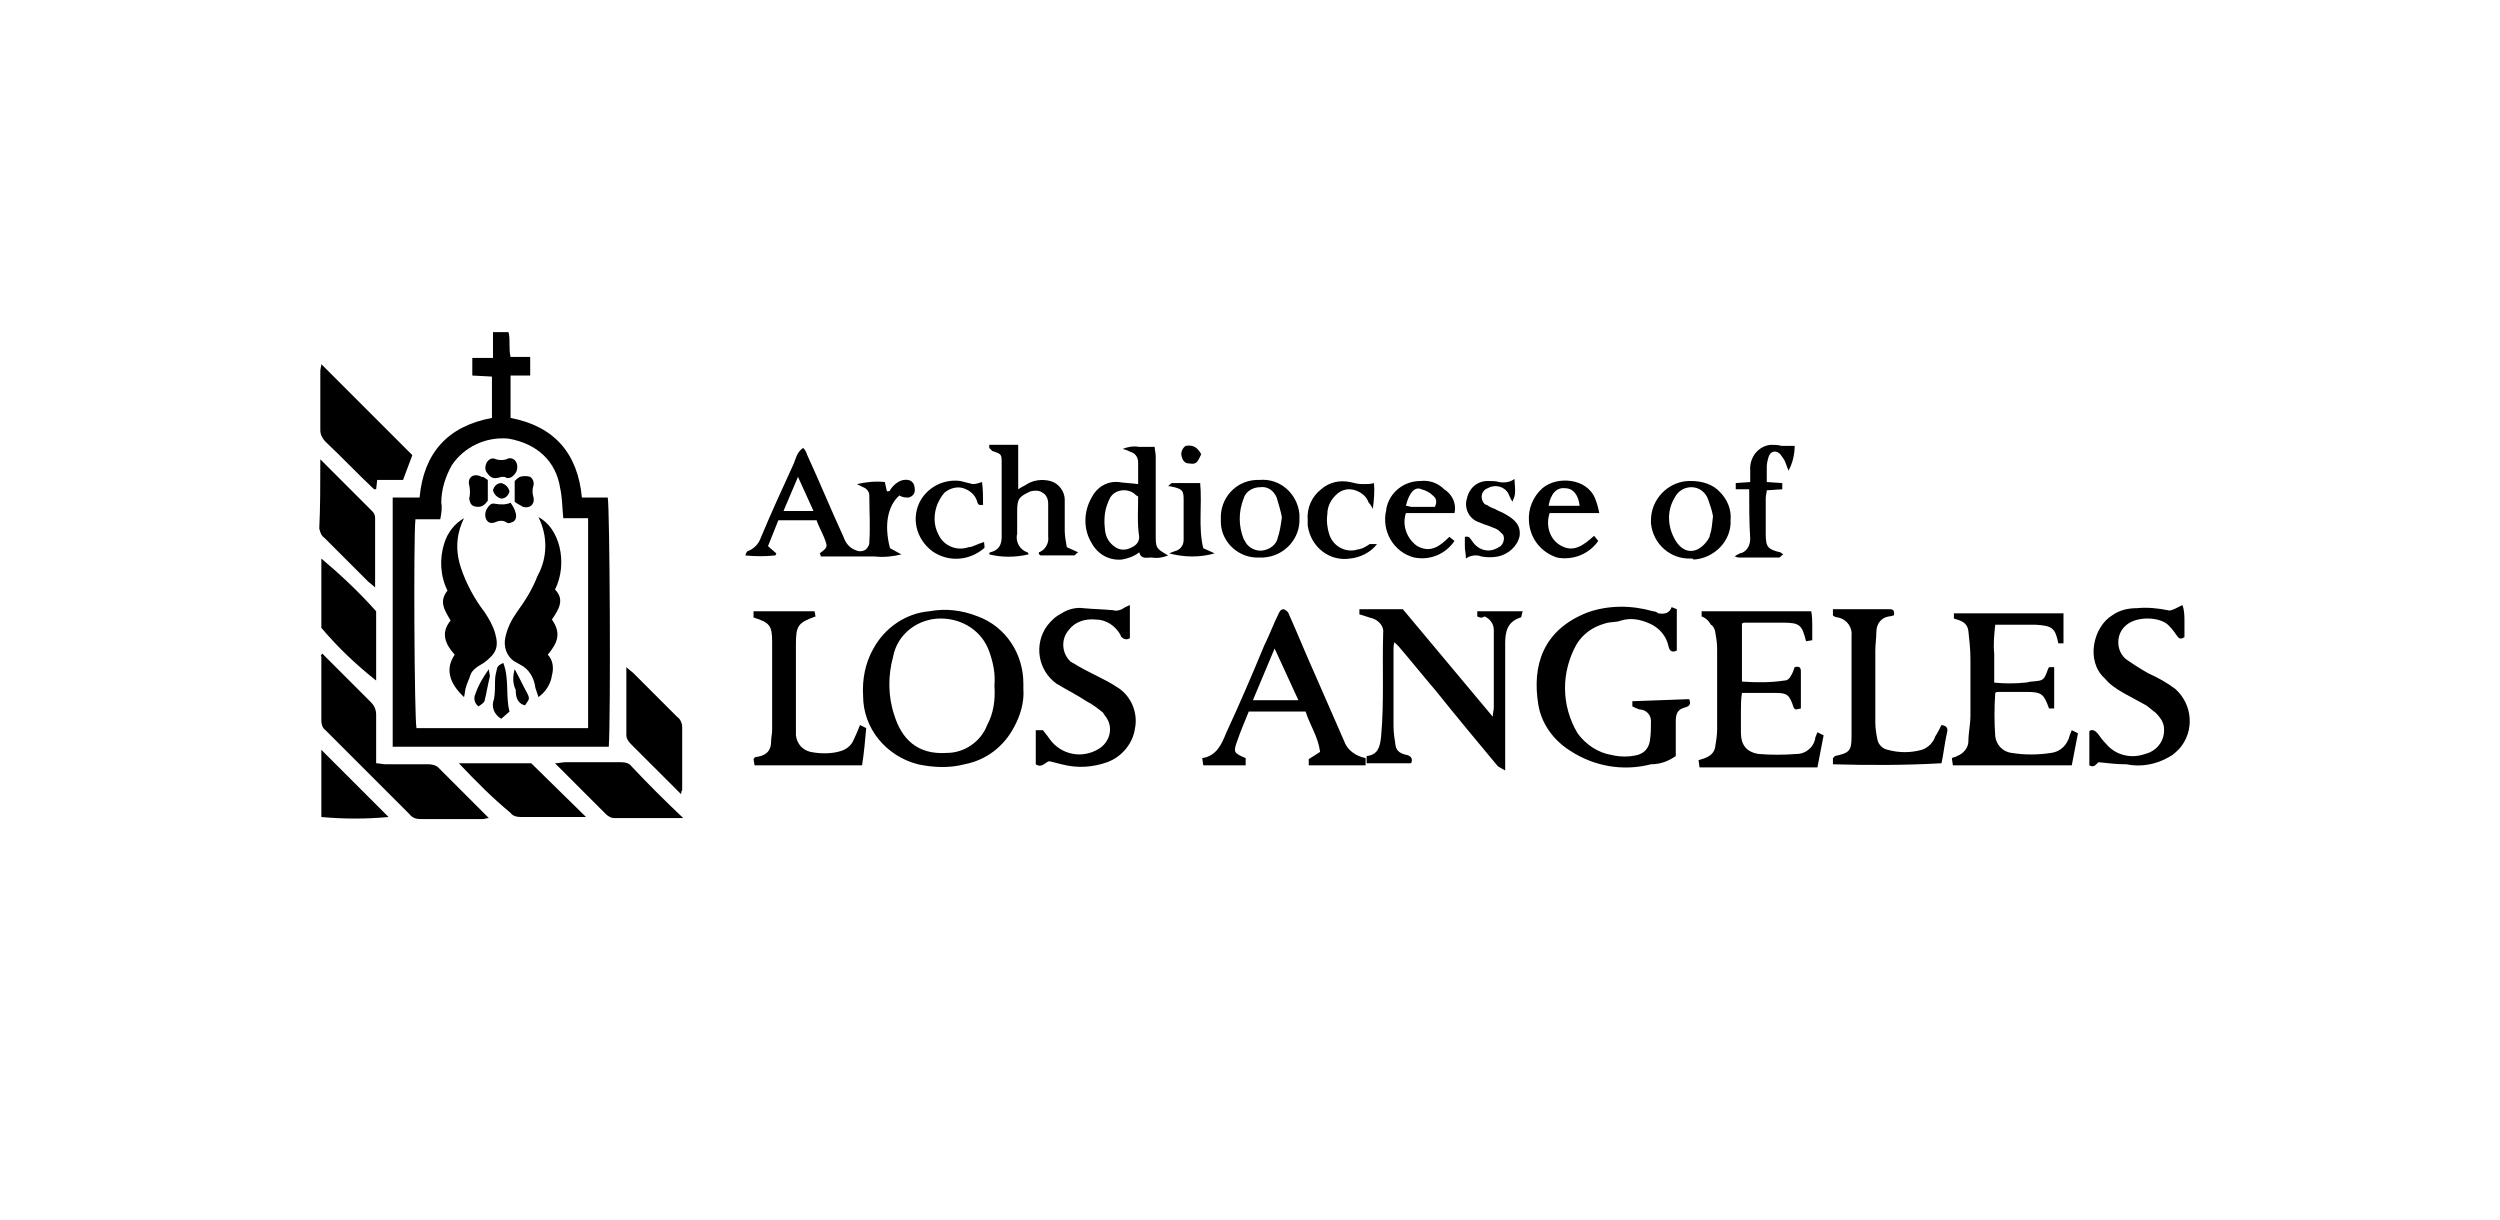
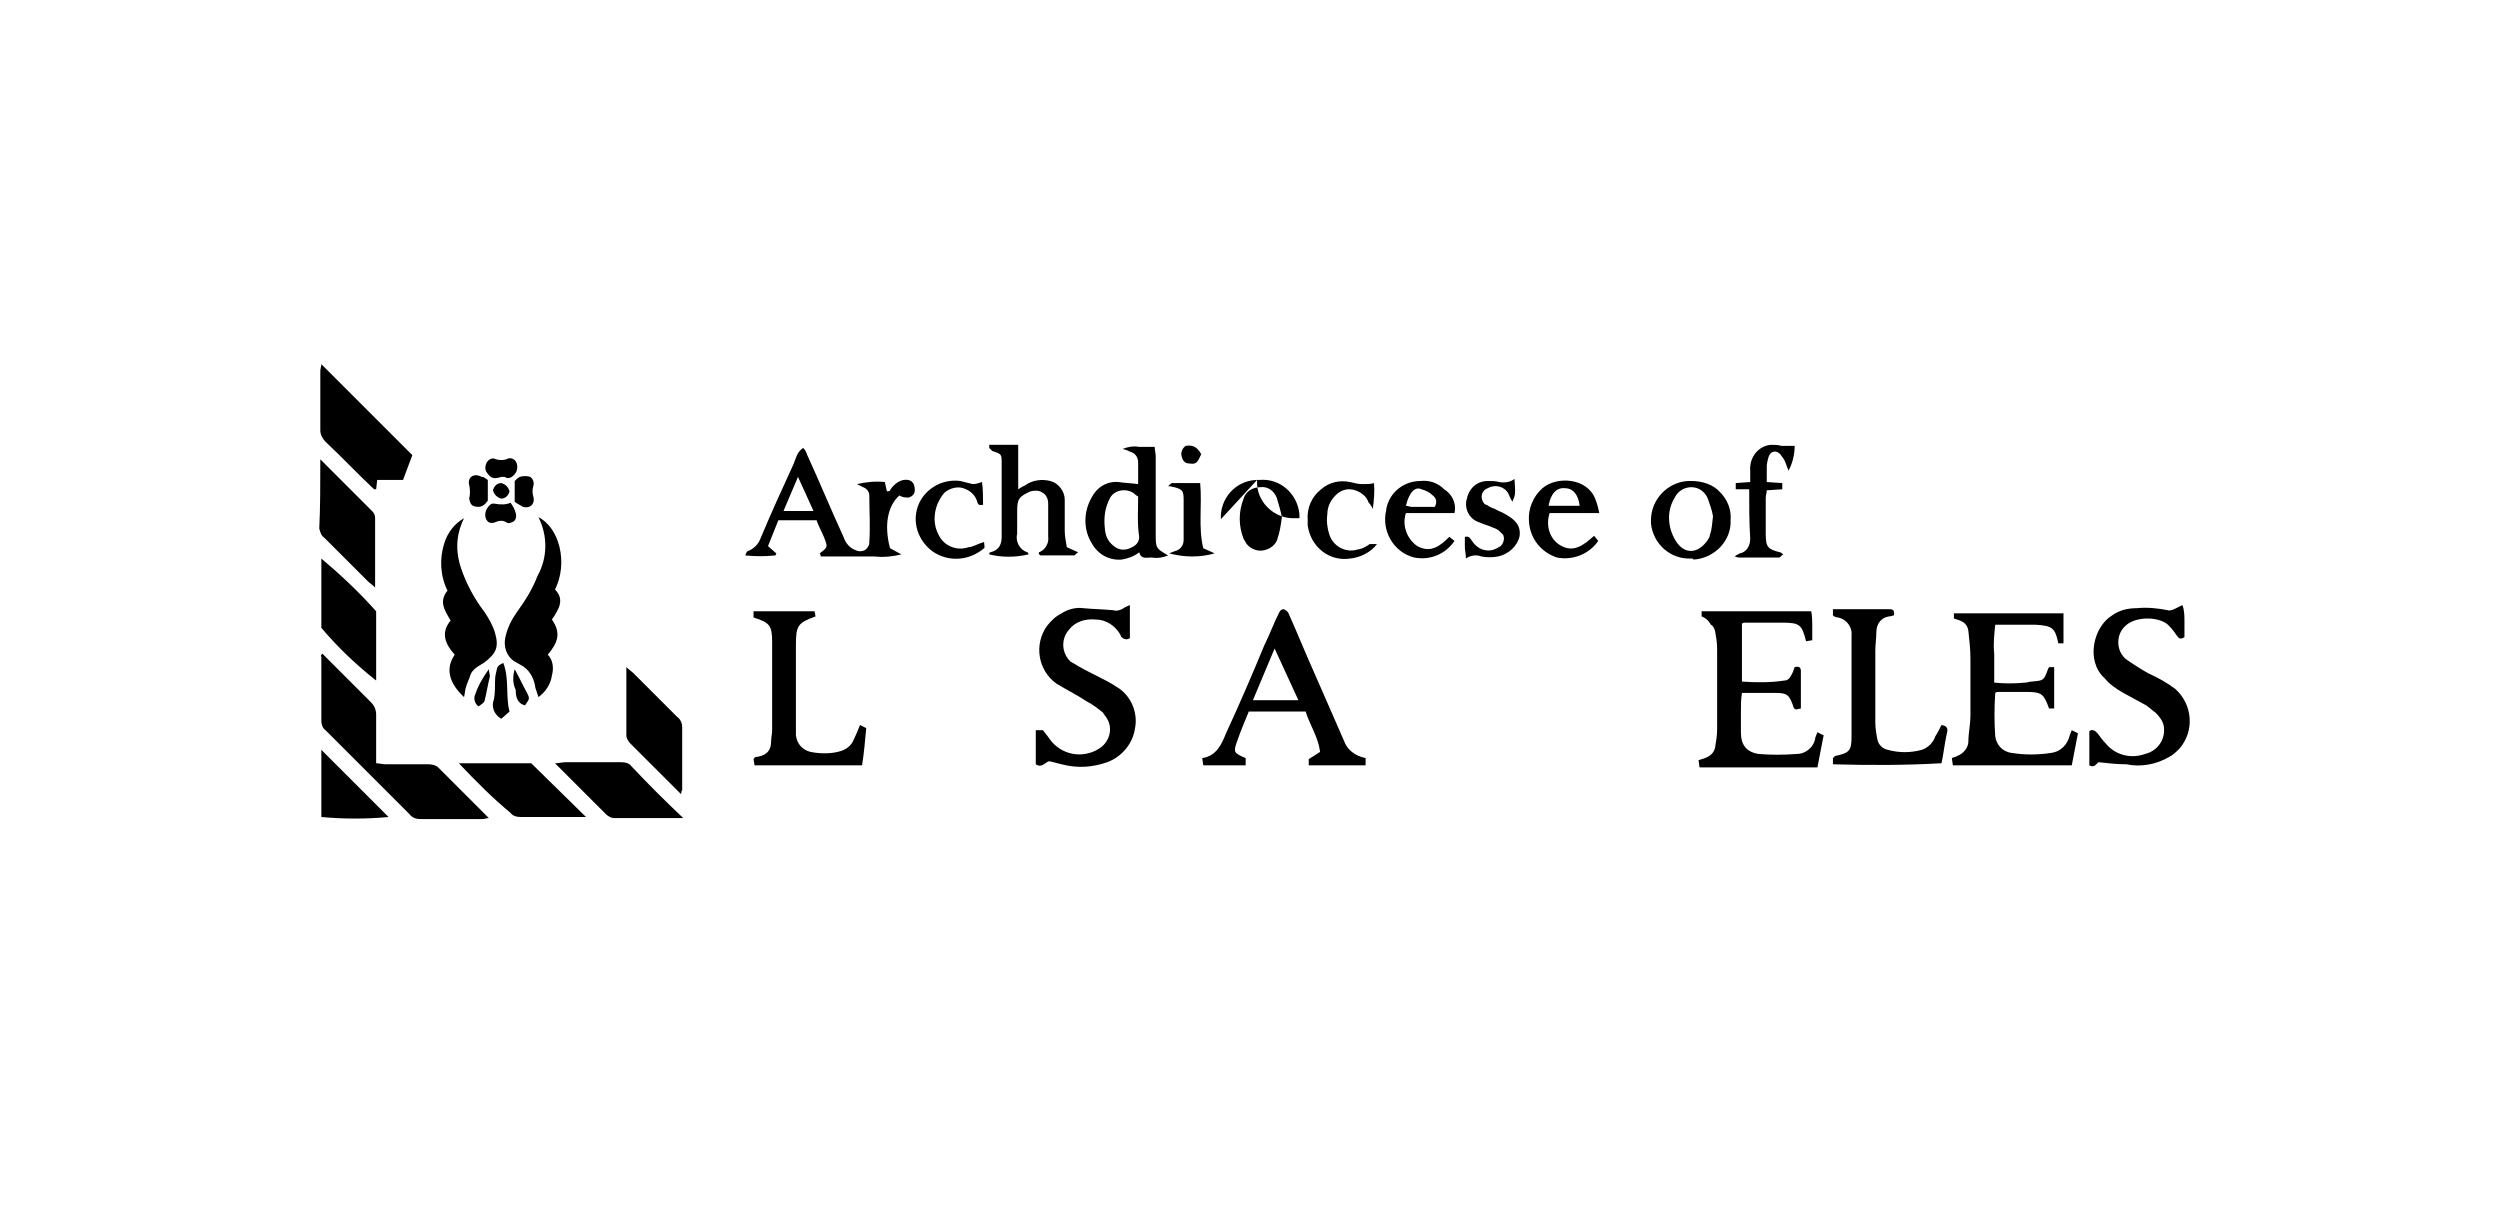
<svg xmlns="http://www.w3.org/2000/svg" viewBox="0 0 241.8 118" fill="currentColor">
  <title>Archdiocese of Los Angeles</title>
-   <path d="M58.881 72.222h-20.9v-24.1h2.6c.4-4.3 2.7-6.9 7-7.7v-4l-1.9-.1v-1.7h2v-2.5h1.5c.2.7 0 1.6.2 2.4h1.9v1.8h-1.9v4.1c4.2.8 6.5 3.4 6.9 7.7h2.5c.2.9.3 21.1.1 24.1zm-2-1.9v-20.2h-2.4c-.1-1-.1-2-.3-2.9-.4-2.6-2.2-4.3-5-4.8-2.2-.2-4.3.8-5.5 2.6-.6 1.1-1 2.3-1 3.6.1.5 0 1.1-.1 1.6h-2.4c-.2 1.9-.1 19.3.1 20.2h16.6zM98.981 66.622c.1 1.3-.3 2.6-.9 3.7-1 1.9-2.7 3.2-4.8 3.6-1.5.4-3.1.3-4.5 0-3.1-.8-5.3-3.5-5.3-6.6-.1-1.6.2-3.2 1-4.6 1.1-2 3.1-3.4 5.4-3.6 1.6-.3 3.2-.1 4.7.5 2.7 1 4.4 3.6 4.4 6.5v.5zm-2.8-.3c.1-1.1-.1-2.2-.5-3.3-.7-2-2.6-3.2-4.7-3.2-2.2 0-4.2 1.5-4.6 3.7-.5 1.8-.5 3.8.1 5.6.7 2.3 2.2 3.9 5.1 3.7 1.7 0 3.3-1.1 3.9-2.7.6-1.1.8-2.4.7-3.8zM142.881 59.622v-.5h4.4c-.1.2-.1.6-.2.6-1.3.4-1.5 1.4-1.5 2.5v12.3c-.2-.1-.5-.3-.7-.4-2-2.4-4-4.8-6-7.3-1.2-1.4-2.4-2.9-3.6-4.3l-.4-.4c-.1.2-.1.5-.1.7v7.4c0 .6.1 1.3.2 1.9.1.6.6.8 1.1.9.4.1.6.4.4.8h-4.3v-.7c1.1-.1 1.3-.9 1.4-1.9.3-3.3.1-6.7.2-10 .1-.6-.4-1.2-1-1.4-.4-.1-.9-.3-1.3-.4v-.5h4.2l8.7 10.4c0-.4.1-.6.1-.9v-6.7-.8c0-.6-.4-1.1-.9-1.3-.3.2-.5.1-.7 0zM163.381 67.622c.2.5 0 .7-.4.8-.8.2-.9.7-.9 1.4v3.3c-.7.5-1.5.8-2.4.8-2.7.7-5.5.2-7.8-1.3-1.6-1-2.8-2.6-3.1-4.5-.6-3.7.4-7.2 4.8-8.9 2-.7 4.2-.7 6.3-.1.2 0 .4.1.5.2.6.1 1.1 0 1.3-.6l.5.2v4c-.4.2-.7.1-.8-.4-.2-1-.9-1.8-1.8-2.2-.9-.4-1.8-.6-2.8-.3-.5.2-1.1.1-1.6.3-1.1.3-2.1 1-2.7 2-1.5 2.7-1.5 5.9.1 8.6.8 1.1 2 1.9 3.3 2.1.8.2 1.7.2 2.5 0 .7-.2 1.1-.7 1.2-1.4.1-.6.1-1.3.1-1.9 0-.6-.5-1.1-1.1-1.1-.3-.1-.5-.2-.7-.3v-.5l5.5-.2z" />
-   <path d="M31.181 63.222l2 2 2.7 2.7c.3.3.5.7.5 1.2v4.7c.3 0 .6.1.9.1h4.2c.3 0 .7.1.9.3l4.9 4.9c-.2 0-.4.1-.6.1h-6c-.4 0-.8-.1-1.1-.5l-8.1-8.1c-.3-.2-.4-.6-.4-.9v-6.2c-.1-.1 0-.2.1-.3zM198.681 68.522h-.5c-.5-1.4-.7-1.6-2.2-1.6h-2.7c-.1 0-.2 0-.3.1-.1 1.4-.1 2.8 0 4.2.1.8.7 1.5 1.6 1.6 1.2.2 2.5.2 3.8 0 .9-.1 1.6-.8 1.8-1.7.1-.2.1-.3.2-.5l.6.3-.6 3.1h-11.5l-.1-.7c.2-.1.4-.1.5-.2.6-.2 1.1-.8 1.1-1.4 0-.8.2-1.7.2-2.5v-5.5c0-.9-.1-1.8-.2-2.7-.1-.8-.7-1-1.4-1.2v-.5h10.6v2.9h-.5c-.3-1.5-.6-1.7-2.2-1.8h-3.9c-.1.9-.2 1.9-.1 2.8v2.8c1 .1 2 .1 3 0 .2 0 .4-.1.6-.1 1.2-.1 1.2-.1 1.6-1.2 0-.1.1-.1.1-.2h.5v4zM164.581 59.622v-.5h10.6c.1.5.1 1 .1 1.4v1.4l-.6.1c-.4-1.6-.6-1.8-2.3-1.8h-3.6c-.1 0-.2 0-.3.1v5.6c1.4.1 2.8.1 4.1-.1.3 0 .5-.2.6-.4.2-.3.3-.6.4-.9.4-.1.6 0 .6.4v3.6l-.5.1c-.1-.1-.2-.1-.2-.2-.4-1.2-.6-1.4-1.7-1.4h-3.3c-.1.6-.1 1.2-.1 1.8v2c0 1.2.5 1.9 1.7 2.1 1.2.1 2.4.1 3.7 0 .9 0 1.7-.7 1.8-1.6.1-.2.1-.3.2-.5l.6.3-.6 3.1h-11.4l-.1-.7c.7-.2 1.4-.4 1.6-1.2.1-.6.2-1.2.2-1.8v-7.8c0-.6-.1-1.1-.2-1.7-.1-.3-.2-.5-.4-.6-.3-.5-.6-.7-.9-.8zM120.781 68.822c-.4 1-.8 1.9-1.1 2.8-.4 1.1-.4 1.2.8 1.7v.7h-4.1l-.1-.7c1.4-.2 1.9-1.4 2.3-2.4 1.3-2.8 2.5-5.6 3.7-8.5.5-1 .9-2.1 1.4-3.1.1-.2.2-.4.5-.4.2.1.3.2.4.3.9 2 1.7 4 2.6 6 .9 2.1 1.9 4.3 2.8 6.4.3.9 1.1 1.5 2.1 1.7v.7h-5.5v-.6l1.1-.7c-.2-1.5-1-2.6-1.4-3.9h-5.5zm4.8-1.1l-2.3-5-2.1 5h4.4zM109.281 58.522v3.2c-.3.2-.6.1-.8-.1 0 0-.1-.1-.1-.2-.5-.9-1.4-1.5-2.4-1.5-1-.1-2 .2-2.6 1-.8.9-.7 2.3.2 3.1.1 0 .1.1.2.1.8.5 1.6.9 2.4 1.3.6.3 1.2.6 1.8 1 1.4.8 2.1 2.5 1.8 4-.2 1.5-1.3 2.8-2.7 3.3-1.4.5-2.9.6-4.4.2l-1.2-.3c-.4.1-.7.7-1.3.3v-3.3h.7c.2.3.4.5.6.8 1.1 1.6 3.2 2 4.8 1 1-.6 1.4-1.9.8-2.9-.1-.2-.3-.4-.4-.6-.5-.4-1-.8-1.6-1.1-.9-.6-1.9-1.1-2.9-1.7-1.8-1.3-2.2-3.8-.9-5.6.4-.5.8-.9 1.4-1.2.6-.4 1.4-.6 2.1-.5 1 .1 1.9.1 2.9.2.3.1.7 0 1-.2.1-.1.4-.2.6-.3zM202.981 73.722c-.2.1-.4.6-.9.3v-3.3c.2-.2.5-.1.7.1 0 0 0 .1.1.1.2.3.5.7.8 1 .9 1.1 2.4 1.5 3.8 1 1.2-.3 2-1.4 1.8-2.7-.1-.5-.4-.9-.8-1.3-.3-.2-.6-.5-.9-.7-.7-.4-1.5-.8-2.2-1.2-.7-.4-1.3-.8-1.8-1.4-1.9-1.7-1.1-5 .7-6.1.7-.5 1.5-.7 2.4-.7 1-.1 2 0 3 .2.2.1.6-.1.8-.2l.6-.3c.2.5.2 1.1.2 1.6v1.5c-.3.2-.5.2-.7-.1-.2-.3-.5-.7-.8-1-.8-.9-3.3-1-4.3.1-.8.8-.8 2.2 0 3l.1.1c.7.5 1.5 1 2.2 1.4.9.4 1.8.9 2.6 1.5 1.7 1.5 1.9 4.1.4 5.8-.3.3-.6.6-1 .8-1.2.7-2.7 1-4.1.7-1 0-1.7-.1-2.7-.2zM187.781 70.122c.7.1.6.5.5.9-.2.9-.3 1.9-.5 2.8-3.5.2-7 .2-10.5.1v-.6l.2-.2c1.4-.3 1.6-.5 1.6-1.9v-5.5-3.6-.6c.1-.8-.4-1.6-1.3-1.8-.2 0-.4-.1-.5-.2v-.6h5.4c.3 0 .6 0 .5.6-.1 0-.3.1-.5.1-.7.1-1.2.7-1.2 1.5 0 .6-.1 1.2-.1 1.8v7c0 .5.1 1.1.2 1.6s.5.9 1 1c1.1.3 2.2.3 3.3 0 .6-.2 1.1-.7 1.3-1.3.2-.3.4-.7.6-1.1zM83.381 74.022h-10.4l-.1-.6c.1-.1.1-.2.2-.2.9-.1 1.5-.5 1.5-1.5 0-.4.1-.7.1-1.1v-8.4-.1c0-1.6-.2-1.9-1.8-2.4v-.6h5.9l.1.5c-1.7.6-1.9.9-1.9 2.7v8.8c.1.8.6 1.4 1.4 1.6 1 .2 2.1.2 3-.1.6-.2 1-.6 1.2-1.1.2-.4.4-.9.6-1.4l.6.3c-.1 1.1-.2 2.3-.4 3.6zM31.081 35.222l8.8 8.8-.9 2.4h-2.5l-.1.9h-.2c-1.6-1.5-3.1-3.1-4.7-4.6-.3-.3-.5-.7-.5-1.1v-5.7c0-.3.1-.5.1-.7zM86.081 53.022l1.1.6c-.8.2-1.7.3-2.6.2h-5.2c0-.2-.1-.3-.1-.3.8-.6.8-.6.4-1.6-.2-.5-.5-1-.7-1.6h-3.7l-1 2.5.8.7c0 .1-.1.2-.1.2-1 .1-1.9.1-2.9 0 .1-.2.1-.3.2-.4.6-.2 1.1-.7 1.3-1.3 1-2.4 2.1-4.8 3.2-7.2.2-.5.3-1.1.9-1.5.2.2.3.4.4.7 1.2 2.6 2.3 5.3 3.5 7.9.2.6.6 1.1 1.2 1.3.4.2 1 .1 1.2-.4.1-.1.1-.3.1-.4.1-1.5 0-3 0-4.5 0-.4-.3-.7-.6-.8l-.6-.3c.9-.2 1.8-.3 2.7-.2l.2.9c.1 0 .3 0 .3-.1.3-.5.8-.9 1.3-1 .7-.1 1.1.2 1.1 1 0 .3-.2.6-.6.7h-.2c-.3 0-.5-.1-.7-.2-1.1 1-1.5 2.8-.9 5.1zm-7.4-3.6l-1.5-3.3-1.4 3.3h2.9zM66.081 79.122h-6.7c-.3 0-.6-.2-.8-.4l-4.9-4.9c.4 0 .7-.1 1-.1h5.4c.4 0 .8.1 1 .4 1.6 1.7 3.2 3.3 5 5zM44.381 73.822h7l5.3 5.2h-6.3c-.4 0-.8-.1-1-.4-1.7-1.4-3.3-3-5-4.8zM30.981 44.422l5 5c.2.2.3.4.3.7v6.7c-.3-.3-.5-.4-.7-.6l-4.2-4.2c-.3-.2-.4-.5-.5-.9.1-2.1.1-4.3.1-6.7zM65.881 76.822l-4.9-4.9c-.2-.2-.4-.5-.4-.8v-6.6c.3.3.5.4.7.6l4.2 4.2c.3.2.5.6.5 1v6.1c-.1.1-.1.3-.1.4zM31.081 60.722v-6.7c1.9 1.6 3.7 3.3 5.3 5.1v6.7c-1.9-1.5-3.7-3.2-5.3-5.1zM98.481 43.022v4.3c.3-.2.5-.3.7-.4.7-.5 1.6-.6 2.4-.4.8.2 1.4 1 1.4 1.8v3c0 .5.1 1 .2 1.6l1.1.5c-.2.1-.3.3-.4.3h-3.2c-.1 0-.1-.1-.2-.1v-.2c.6-.2 1-.9.9-1.5v-3.2c0-.5-.2-.9-.6-1.1-.3-.2-.7-.2-1.1-.1-1.1.5-1.3.7-1.3 1.9v2.2c-.2.8.3 1.6 1 1.8 0 0 .1.1.1.2-1.3.3-2.6.3-3.8 0 0-.1 0-.2.1-.2.8-.2 1.1-.7 1.1-1.5v-7.1c0-.9 0-.9-.9-1.2l-.3-.3v-.3h2.8zM110.081 46.822v-2.1c0-.5-.3-.9-.7-1-.2-.1-.4-.2-.8-.3.5-.2 1-.3 1.6-.2h1.5c0 .3.1.6.1.9v7.5c0 1.4 0 1.4 1.2 2.1-.5.2-1 .3-1.6.2-.5 0-1 .2-1.2-.5-.5.4-1.1.6-1.7.7-1.2.1-2.3-.5-2.9-1.6-.8-1.3-.8-3 0-4.4.5-1 1.5-1.6 2.6-1.5.6.1 1.2.1 1.9.2zm0 1.2c-.2-.1-.3-.2-.4-.3-.7-.5-1.8-.4-2.3.4-.1.2-.2.4-.3.7-.3.8-.3 1.7-.2 2.5.1.7.4 1.2 1 1.6.4.3 1 .3 1.4.1.5-.2.9-.5.9-1.1-.2-1.3-.1-2.6-.1-3.9zM163.581 54.022c-2 .1-3.7-1.4-3.9-3.4v-.3c0-2 1.6-3.7 3.6-3.8h.3c1 0 2.1.3 2.8 1.1.7.7 1.1 1.7 1 2.7.1 2-1.6 3.7-3.6 3.8 0-.1-.1-.1-.2-.1zm2.1-4.1c-.1-.6-.3-1.1-.5-1.7-.3-.7-.9-1.1-1.6-1.1-.7 0-1.3.4-1.6 1-.8 1.3-.7 2.9.1 4.2.9 1.4 2.2 1.2 3.1-.1.1-.2.2-.3.2-.5.2-.5.2-1 .3-1.8zM118.081 50.222c-.1-2 1.4-3.7 3.4-3.8h.3c2-.2 3.7 1.3 3.9 3.3v.4c.1 2-1.5 3.7-3.5 3.8h-.4c-1.9.1-3.6-1.4-3.7-3.3v-.4zm5.9-.2c-.1-.6-.3-1.2-.5-1.9-.3-.7-.9-1.1-1.6-1-.7 0-1.4.4-1.6 1.1-.5 1.3-.5 2.6 0 3.9.1.2.2.3.3.5.5.6 1.3.8 2 .5.5-.2.9-.6 1-1.1.2-.6.3-1.2.4-2zM169.181 47.322h-1.3v-.6l1.4-.1v-1.1c-.1-1.3.8-2.4 2-2.5.3 0 .7 0 1 .1h1.3c0 .8-.2 1.7-.6 2.4-.1-.3-.2-.5-.3-.8-.1-.3-.3-.5-.5-.8-.4-.4-.9-.3-1.1.2-.1.3-.2.7-.2 1v1.5l1.5.1v.6l-1.5.1c0 .2-.1.5-.1.8v3.4c0 1.3.2 1.5 1.4 1.8.1 0 .1.1.3.2-.2.1-.3.3-.4.3h-3.9c-.2 0-.3-.1-.4-.1.1-.1.3-.2.5-.3.6-.1 1-.7 1-1.4-.1-1.6-.1-3.1-.1-4.8zM31.081 72.522l6.5 6.5c-2.2.2-4.3.2-6.5 0v-6.5zM154.681 49.622h-4.8c-.4 1.2 0 2.5 1 3.1 1.3.8 2.3 0 3.3-.9l.4.5c-.9 1.3-2.5 1.9-4 1.6-1.5-.5-2.6-1.8-2.7-3.5-.1-1.2.4-2.4 1.3-3.2 1.4-1.2 4.3-1 5.1 1 .2.5.3.9.4 1.4zm-1.9-.7c-.1-1-.6-1.7-1.4-1.7-.8-.1-1.4.5-1.6 1.7h3zM140.681 49.622h-4.7c-.4 1.2.1 2.5 1.1 3.2 1.3.7 2.2 0 3.1-.9l.5.4c-.9 1.3-2.4 1.9-3.9 1.6-2-.5-3.2-2.6-2.7-4.6v-.1c.3-1.6 1.7-2.7 3.3-2.7.9-.1 1.7.2 2.3.8.8.5 1.2 1.4 1 2.3zm-4.7-.7c.2 0 .4.1.5.1h2.3c.2-.4.2-.8-.2-1.1-.3-.3-.7-.5-1.1-.6-.6-.3-1.2.3-1.5 1.6zM146.481 46.322c.1 1.5.1 1.5-.2 2.2-.2-.3-.3-.6-.4-.8-.4-.7-1.3-.9-2-.5-.5.2-.7.7-.5 1.2.1.2.2.4.4.4.3.2.5.3.8.4.3.2.7.3 1 .5 1.1.6 1.5 1.2 1.4 2.1-.2 1-1.1 1.8-2.1 2-.5.1-1.1.1-1.6 0-.5-.2-1.1-.1-1.5.2 0-.5-.1-.8-.1-1.1v-1c.5-.1.5.2.7.4.5.8 1.5 1.2 2.4.7.1 0 .1-.1.2-.1.4-.2.6-.8.4-1.2l-.3-.3c-.2-.2-.4-.3-.7-.4-.4-.2-.9-.3-1.3-.5-1-.3-1.5-1.4-1.2-2.3.2-1 1-1.7 2-1.7.4 0 .8 0 1.1.1.6.1 1.1 0 1.5-.3zM95.181 52.422c0 .3.1.5 0 .6-1.4 1.2-3.4 1.4-5 .3-1.6-1.2-2.1-3.3-1.1-5 .8-1.3 2.3-2 3.8-1.8l1.2.3c.3 0 .6-.1.9-.2.1.7.1 1.5.1 2.2-.5.1-.5-.1-.6-.4-.2-.6-.7-1-1.3-1.2-.6-.2-1.3 0-1.8.4-.3.3-.5.7-.7 1.1-.4 1-.4 2.1.1 3 .5 1.1 1.8 1.6 2.9 1.2.4 0 .8-.3 1.5-.5zM132.881 46.722c.1.8 0 1.7-.1 2.5-.2-.4-.3-.5-.4-.6-.2-.6-.7-1-1.3-1.2-.6-.2-1.2-.1-1.7.3-.6.5-1 1.2-1 2-.1.7 0 1.4.2 2 .4 1.2 1.7 1.8 2.8 1.4h.1c.4-.1.7-.3 1-.5h.7c-.6.8-1.6 1.3-2.6 1.4-2 .3-3.8-1.1-4.1-3.2v-.5c-.1-1.2.4-2.3 1.3-3 .8-.7 1.8-.9 2.8-.7.4.1.8.2 1.2.2.5 0 .8 0 1.1-.1zM113.081 53.522c.2-.1.3-.1.5-.2.5-.1.9-.5.9-1.1v-3.9c0-.8-.1-1-.9-1.2-.1 0-.3-.1-.6-.1.2-.2.3-.3.4-.3h2.7c.2 2.1-.2 4.3.3 6.3l1.1.5c-1.4.4-2.9.4-4.4 0zM116.181 43.922c-.4.9-.5 1-1.2.9-.4 0-.6-.3-.7-.7-.1-.4.1-.8.4-1 .7-.1 1.1.1 1.5.8zM44.881 67.422c-1.5-1.4-1.8-2.8-.9-4.1-.9-1-1.4-2.1-.4-3.3-.5-.9-1.2-1.8-.3-2.9-.7-1.4-.8-3.1-.3-4.6.3-1 1-1.9 1.9-2.4-.2.4-.3.7-.4 1-.4 1.3-.3 2.6.1 3.8.5 1.5 1.3 3 2.3 4.3.4.6.8 1.3 1 2 .4 1.4.1 2-1.1 2.9-.5.3-1.1.6-1.3 1.2-.1.4-.3.7-.4 1.1-.1.2-.1.6-.2 1zM52.081 50.022c2 1 2.9 4.4 1.6 7 1 1 .3 2-.3 2.9.9 1.3.6 2.2-.4 3.4.5.5.6 1.3.4 2-.1.8-.6 1.6-1.3 2.1l-.3-.9c-.1-.9-.6-1.8-1.4-2.2-.2-.1-.5-.3-.7-.4-.7-.5-1-1.4-.8-2.3.2-.9.6-1.7 1.1-2.4.8-1.1 1.5-2.2 2-3.5 1-1.8 1-3.9.1-5.7zM48.681 64.122c.6 1.6.2 3.2.6 4.7l-.8.7c-.7-.4-1-1.2-.7-1.9.1-.6.1-1.2.1-1.8 0-.4.1-.8.2-1.2.1-.3.4-.4.6-.5zM47.181 46.422v2c-.2.3-.5.6-.9.6-.6 0-.8-.2-.9-.8.1-.4.1-.9 0-1.3-.2-.8.5-1.2 1.2-.8.3 0 .4.2.6.3zM48.581 46.122c-.2 0-.3.1-.5.1-.4.1-.7-.1-.9-.4-.3-.3-.3-.7-.1-1.1.2-.3.5-.5.9-.3.3.1.7.1 1 0 .3-.2.7-.1.9.2.2.3.2.8 0 1.1-.2.3-.5.6-.9.5-.1-.1-.2-.1-.4-.1zM49.381 48.622c.2.3.4.6.5 1 .1.4 0 .8-.4.9-.2.1-.4.1-.5 0-.3-.2-.7-.2-1.1 0-.3.1-.6.1-.8-.2-.2-.3-.2-.7 0-1.1.2-.3.4-.6.8-.5.5.1 1.1.1 1.5-.1zM49.781 48.522v-2c.1-.1.3-.3.5-.4.3-.1.7-.1 1 0 .3.2.4.6.3.9-.1.3-.1.7 0 1 .2.7-.3 1.2-1 1-.3-.2-.6-.3-.8-.5zM46.281 68.322c-.4-.3-.5-.8-.3-1.2.3-.9.8-1.7 1.3-2.4 0 .2.1.5.1.7-.2.8-.3 1.5-.5 2.3 0 .2-.3.4-.6.6zM49.781 64.722c.5.9.8 1.6 1.2 2.3.3.6.2.6-.2 1.2-.8-.2-.9-.9-.9-1.5-.3-.6-.3-1.3-.1-2zM48.481 48.222c-.4-.1-.7-.4-.8-.8.1-.4.4-.7.8-.7.4.1.7.4.8.8-.1.4-.4.7-.8.7z" />
+   <path d="M31.181 63.222l2 2 2.7 2.7c.3.3.5.7.5 1.2v4.7c.3 0 .6.1.9.1h4.2c.3 0 .7.1.9.3l4.9 4.9c-.2 0-.4.1-.6.1h-6c-.4 0-.8-.1-1.1-.5l-8.1-8.1c-.3-.2-.4-.6-.4-.9v-6.2c-.1-.1 0-.2.1-.3zM198.681 68.522h-.5c-.5-1.4-.7-1.6-2.2-1.6h-2.7c-.1 0-.2 0-.3.1-.1 1.4-.1 2.8 0 4.2.1.8.7 1.5 1.6 1.6 1.2.2 2.5.2 3.8 0 .9-.1 1.6-.8 1.8-1.7.1-.2.1-.3.2-.5l.6.3-.6 3.1h-11.5l-.1-.7c.2-.1.4-.1.5-.2.6-.2 1.1-.8 1.1-1.4 0-.8.2-1.7.2-2.5v-5.5c0-.9-.1-1.8-.2-2.7-.1-.8-.7-1-1.4-1.2v-.5h10.6v2.9h-.5c-.3-1.5-.6-1.7-2.2-1.8h-3.9c-.1.9-.2 1.9-.1 2.8v2.8c1 .1 2 .1 3 0 .2 0 .4-.1.6-.1 1.2-.1 1.2-.1 1.6-1.2 0-.1.1-.1.1-.2h.5v4zM164.581 59.622v-.5h10.6c.1.5.1 1 .1 1.4v1.4l-.6.1c-.4-1.6-.6-1.8-2.3-1.8h-3.6c-.1 0-.2 0-.3.1v5.6c1.4.1 2.8.1 4.1-.1.3 0 .5-.2.6-.4.2-.3.3-.6.4-.9.4-.1.6 0 .6.4v3.6l-.5.1c-.1-.1-.2-.1-.2-.2-.4-1.2-.6-1.4-1.7-1.4h-3.3c-.1.6-.1 1.2-.1 1.8v2c0 1.2.5 1.9 1.7 2.1 1.2.1 2.4.1 3.7 0 .9 0 1.7-.7 1.8-1.6.1-.2.1-.3.2-.5l.6.3-.6 3.1h-11.4l-.1-.7c.7-.2 1.4-.4 1.6-1.2.1-.6.2-1.2.2-1.8v-7.8c0-.6-.1-1.1-.2-1.7-.1-.3-.2-.5-.4-.6-.3-.5-.6-.7-.9-.8zM120.781 68.822c-.4 1-.8 1.9-1.1 2.8-.4 1.1-.4 1.2.8 1.7v.7h-4.1l-.1-.7c1.4-.2 1.9-1.4 2.3-2.4 1.3-2.8 2.5-5.6 3.7-8.5.5-1 .9-2.1 1.4-3.1.1-.2.2-.4.5-.4.2.1.3.2.4.3.9 2 1.7 4 2.6 6 .9 2.1 1.9 4.3 2.8 6.4.3.9 1.1 1.5 2.1 1.7v.7h-5.5v-.6l1.1-.7c-.2-1.5-1-2.6-1.4-3.9h-5.5zm4.8-1.1l-2.3-5-2.1 5h4.4zM109.281 58.522v3.2c-.3.2-.6.1-.8-.1 0 0-.1-.1-.1-.2-.5-.9-1.4-1.5-2.4-1.5-1-.1-2 .2-2.6 1-.8.9-.7 2.3.2 3.1.1 0 .1.1.2.1.8.5 1.6.9 2.4 1.3.6.3 1.2.6 1.8 1 1.4.8 2.1 2.5 1.8 4-.2 1.5-1.3 2.8-2.7 3.3-1.4.5-2.9.6-4.4.2l-1.2-.3c-.4.1-.7.7-1.3.3v-3.3h.7c.2.3.4.5.6.8 1.1 1.6 3.2 2 4.8 1 1-.6 1.4-1.9.8-2.9-.1-.2-.3-.4-.4-.6-.5-.4-1-.8-1.6-1.1-.9-.6-1.9-1.1-2.9-1.7-1.8-1.3-2.2-3.8-.9-5.6.4-.5.8-.9 1.4-1.2.6-.4 1.4-.6 2.1-.5 1 .1 1.9.1 2.9.2.3.1.7 0 1-.2.1-.1.4-.2.6-.3zM202.981 73.722c-.2.1-.4.6-.9.3v-3.3c.2-.2.5-.1.7.1 0 0 0 .1.1.1.2.3.5.7.8 1 .9 1.1 2.4 1.5 3.8 1 1.2-.3 2-1.4 1.8-2.7-.1-.5-.4-.9-.8-1.3-.3-.2-.6-.5-.9-.7-.7-.4-1.5-.8-2.2-1.2-.7-.4-1.3-.8-1.8-1.4-1.9-1.7-1.1-5 .7-6.1.7-.5 1.5-.7 2.4-.7 1-.1 2 0 3 .2.2.1.6-.1.8-.2l.6-.3c.2.5.2 1.1.2 1.6v1.5c-.3.2-.5.2-.7-.1-.2-.3-.5-.7-.8-1-.8-.9-3.3-1-4.3.1-.8.8-.8 2.2 0 3l.1.1c.7.5 1.5 1 2.2 1.4.9.4 1.8.9 2.6 1.5 1.7 1.5 1.9 4.1.4 5.8-.3.3-.6.6-1 .8-1.2.7-2.7 1-4.1.7-1 0-1.7-.1-2.7-.2zM187.781 70.122c.7.1.6.5.5.9-.2.9-.3 1.9-.5 2.8-3.5.2-7 .2-10.5.1v-.6l.2-.2c1.4-.3 1.6-.5 1.6-1.9v-5.5-3.6-.6c.1-.8-.4-1.6-1.3-1.8-.2 0-.4-.1-.5-.2v-.6h5.4c.3 0 .6 0 .5.6-.1 0-.3.1-.5.1-.7.1-1.2.7-1.2 1.5 0 .6-.1 1.2-.1 1.8v7c0 .5.1 1.1.2 1.6s.5.9 1 1c1.1.3 2.2.3 3.3 0 .6-.2 1.1-.7 1.3-1.3.2-.3.4-.7.6-1.1zM83.381 74.022h-10.4l-.1-.6c.1-.1.1-.2.2-.2.9-.1 1.5-.5 1.5-1.5 0-.4.1-.7.1-1.1v-8.4-.1c0-1.6-.2-1.9-1.8-2.4v-.6h5.9l.1.5c-1.7.6-1.9.9-1.9 2.7v8.8c.1.8.6 1.4 1.4 1.6 1 .2 2.1.2 3-.1.6-.2 1-.6 1.2-1.1.2-.4.4-.9.6-1.4l.6.3c-.1 1.1-.2 2.3-.4 3.6zM31.081 35.222l8.8 8.8-.9 2.4h-2.5l-.1.9h-.2c-1.6-1.5-3.1-3.1-4.7-4.6-.3-.3-.5-.7-.5-1.1v-5.7c0-.3.1-.5.1-.7zM86.081 53.022l1.1.6c-.8.2-1.7.3-2.6.2h-5.2c0-.2-.1-.3-.1-.3.8-.6.8-.6.4-1.6-.2-.5-.5-1-.7-1.6h-3.7l-1 2.5.8.7c0 .1-.1.2-.1.2-1 .1-1.9.1-2.9 0 .1-.2.1-.3.2-.4.6-.2 1.1-.7 1.3-1.3 1-2.4 2.1-4.8 3.2-7.2.2-.5.3-1.1.9-1.5.2.2.3.4.4.7 1.2 2.6 2.3 5.3 3.5 7.9.2.6.6 1.1 1.2 1.3.4.2 1 .1 1.2-.4.1-.1.1-.3.1-.4.1-1.5 0-3 0-4.5 0-.4-.3-.7-.6-.8l-.6-.3c.9-.2 1.8-.3 2.7-.2l.2.9c.1 0 .3 0 .3-.1.3-.5.8-.9 1.3-1 .7-.1 1.1.2 1.1 1 0 .3-.2.6-.6.7h-.2c-.3 0-.5-.1-.7-.2-1.1 1-1.5 2.8-.9 5.1zm-7.4-3.6l-1.5-3.3-1.4 3.3h2.9zM66.081 79.122h-6.7c-.3 0-.6-.2-.8-.4l-4.9-4.9c.4 0 .7-.1 1-.1h5.4c.4 0 .8.1 1 .4 1.6 1.7 3.2 3.3 5 5zM44.381 73.822h7l5.3 5.2h-6.3c-.4 0-.8-.1-1-.4-1.7-1.4-3.3-3-5-4.8zM30.981 44.422l5 5c.2.2.3.4.3.7v6.7c-.3-.3-.5-.4-.7-.6l-4.2-4.2c-.3-.2-.4-.5-.5-.9.1-2.1.1-4.3.1-6.7zM65.881 76.822l-4.9-4.9c-.2-.2-.4-.5-.4-.8v-6.6c.3.3.5.4.7.6l4.2 4.2c.3.2.5.6.5 1v6.1c-.1.1-.1.3-.1.4zM31.081 60.722v-6.7c1.9 1.6 3.7 3.3 5.3 5.1v6.7c-1.9-1.5-3.7-3.2-5.3-5.1zM98.481 43.022v4.3c.3-.2.5-.3.7-.4.7-.5 1.6-.6 2.4-.4.8.2 1.4 1 1.4 1.8v3c0 .5.1 1 .2 1.6l1.1.5c-.2.1-.3.3-.4.3h-3.2c-.1 0-.1-.1-.2-.1v-.2c.6-.2 1-.9.9-1.5v-3.2c0-.5-.2-.9-.6-1.1-.3-.2-.7-.2-1.1-.1-1.1.5-1.3.7-1.3 1.9v2.2c-.2.8.3 1.6 1 1.8 0 0 .1.1.1.2-1.3.3-2.6.3-3.8 0 0-.1 0-.2.1-.2.8-.2 1.1-.7 1.1-1.5v-7.1c0-.9 0-.9-.9-1.2l-.3-.3v-.3h2.8zM110.081 46.822v-2.1c0-.5-.3-.9-.7-1-.2-.1-.4-.2-.8-.3.5-.2 1-.3 1.6-.2h1.5c0 .3.1.6.1.9v7.5c0 1.4 0 1.4 1.2 2.1-.5.2-1 .3-1.6.2-.5 0-1 .2-1.2-.5-.5.4-1.1.6-1.7.7-1.2.1-2.3-.5-2.9-1.6-.8-1.3-.8-3 0-4.4.5-1 1.5-1.6 2.6-1.5.6.1 1.2.1 1.9.2zm0 1.2c-.2-.1-.3-.2-.4-.3-.7-.5-1.8-.4-2.3.4-.1.2-.2.4-.3.7-.3.8-.3 1.7-.2 2.5.1.7.4 1.2 1 1.6.4.3 1 .3 1.4.1.5-.2.9-.5.9-1.1-.2-1.3-.1-2.6-.1-3.9zM163.581 54.022c-2 .1-3.7-1.4-3.9-3.4v-.3c0-2 1.6-3.7 3.6-3.8h.3c1 0 2.1.3 2.8 1.1.7.7 1.1 1.7 1 2.7.1 2-1.6 3.7-3.6 3.8 0-.1-.1-.1-.2-.1zm2.1-4.1c-.1-.6-.3-1.1-.5-1.7-.3-.7-.9-1.1-1.6-1.1-.7 0-1.3.4-1.6 1-.8 1.3-.7 2.9.1 4.2.9 1.4 2.2 1.2 3.1-.1.1-.2.2-.3.2-.5.2-.5.2-1 .3-1.8zM118.081 50.222c-.1-2 1.4-3.7 3.4-3.8h.3c2-.2 3.7 1.3 3.9 3.3v.4h-.4c-1.9.1-3.6-1.4-3.7-3.3v-.4zm5.9-.2c-.1-.6-.3-1.2-.5-1.9-.3-.7-.9-1.1-1.6-1-.7 0-1.4.4-1.6 1.1-.5 1.3-.5 2.6 0 3.9.1.2.2.3.3.5.5.6 1.3.8 2 .5.5-.2.9-.6 1-1.1.2-.6.3-1.2.4-2zM169.181 47.322h-1.3v-.6l1.4-.1v-1.1c-.1-1.3.8-2.4 2-2.5.3 0 .7 0 1 .1h1.3c0 .8-.2 1.7-.6 2.4-.1-.3-.2-.5-.3-.8-.1-.3-.3-.5-.5-.8-.4-.4-.9-.3-1.1.2-.1.3-.2.7-.2 1v1.5l1.5.1v.6l-1.5.1c0 .2-.1.5-.1.8v3.4c0 1.3.2 1.5 1.4 1.8.1 0 .1.1.3.2-.2.1-.3.3-.4.3h-3.9c-.2 0-.3-.1-.4-.1.1-.1.3-.2.5-.3.6-.1 1-.7 1-1.4-.1-1.6-.1-3.1-.1-4.8zM31.081 72.522l6.5 6.5c-2.2.2-4.3.2-6.5 0v-6.5zM154.681 49.622h-4.8c-.4 1.2 0 2.5 1 3.1 1.3.8 2.3 0 3.3-.9l.4.5c-.9 1.3-2.5 1.9-4 1.6-1.5-.5-2.6-1.8-2.7-3.5-.1-1.2.4-2.4 1.3-3.2 1.4-1.2 4.3-1 5.1 1 .2.5.3.9.4 1.4zm-1.9-.7c-.1-1-.6-1.7-1.4-1.7-.8-.1-1.4.5-1.6 1.7h3zM140.681 49.622h-4.7c-.4 1.2.1 2.5 1.1 3.2 1.3.7 2.2 0 3.1-.9l.5.4c-.9 1.3-2.4 1.9-3.9 1.6-2-.5-3.2-2.6-2.7-4.6v-.1c.3-1.6 1.7-2.7 3.3-2.7.9-.1 1.7.2 2.3.8.8.5 1.2 1.4 1 2.3zm-4.7-.7c.2 0 .4.1.5.1h2.3c.2-.4.2-.8-.2-1.1-.3-.3-.7-.5-1.1-.6-.6-.3-1.2.3-1.5 1.6zM146.481 46.322c.1 1.5.1 1.5-.2 2.2-.2-.3-.3-.6-.4-.8-.4-.7-1.3-.9-2-.5-.5.2-.7.7-.5 1.2.1.2.2.4.4.4.3.2.5.3.8.4.3.2.7.3 1 .5 1.1.6 1.5 1.2 1.4 2.1-.2 1-1.1 1.8-2.1 2-.5.1-1.1.1-1.6 0-.5-.2-1.1-.1-1.5.2 0-.5-.1-.8-.1-1.1v-1c.5-.1.5.2.7.4.5.8 1.5 1.2 2.4.7.1 0 .1-.1.2-.1.4-.2.6-.8.4-1.2l-.3-.3c-.2-.2-.4-.3-.7-.4-.4-.2-.9-.3-1.3-.5-1-.3-1.5-1.4-1.2-2.3.2-1 1-1.7 2-1.7.4 0 .8 0 1.1.1.6.1 1.1 0 1.5-.3zM95.181 52.422c0 .3.1.5 0 .6-1.4 1.2-3.4 1.4-5 .3-1.6-1.2-2.1-3.3-1.1-5 .8-1.3 2.3-2 3.8-1.8l1.2.3c.3 0 .6-.1.9-.2.1.7.1 1.5.1 2.2-.5.1-.5-.1-.6-.4-.2-.6-.7-1-1.3-1.2-.6-.2-1.3 0-1.8.4-.3.3-.5.7-.7 1.1-.4 1-.4 2.1.1 3 .5 1.1 1.8 1.6 2.9 1.2.4 0 .8-.3 1.5-.5zM132.881 46.722c.1.8 0 1.7-.1 2.5-.2-.4-.3-.5-.4-.6-.2-.6-.7-1-1.3-1.2-.6-.2-1.2-.1-1.7.3-.6.5-1 1.2-1 2-.1.7 0 1.4.2 2 .4 1.2 1.7 1.8 2.8 1.4h.1c.4-.1.7-.3 1-.5h.7c-.6.8-1.6 1.3-2.6 1.4-2 .3-3.8-1.1-4.1-3.2v-.5c-.1-1.2.4-2.3 1.3-3 .8-.7 1.8-.9 2.8-.7.4.1.8.2 1.2.2.5 0 .8 0 1.1-.1zM113.081 53.522c.2-.1.3-.1.5-.2.5-.1.9-.5.9-1.1v-3.9c0-.8-.1-1-.9-1.2-.1 0-.3-.1-.6-.1.2-.2.3-.3.4-.3h2.7c.2 2.1-.2 4.3.3 6.3l1.1.5c-1.4.4-2.9.4-4.4 0zM116.181 43.922c-.4.9-.5 1-1.2.9-.4 0-.6-.3-.7-.7-.1-.4.1-.8.4-1 .7-.1 1.1.1 1.5.8zM44.881 67.422c-1.5-1.4-1.8-2.8-.9-4.1-.9-1-1.4-2.1-.4-3.3-.5-.9-1.2-1.8-.3-2.9-.7-1.4-.8-3.1-.3-4.6.3-1 1-1.9 1.9-2.4-.2.4-.3.7-.4 1-.4 1.3-.3 2.6.1 3.8.5 1.5 1.3 3 2.3 4.3.4.6.8 1.3 1 2 .4 1.4.1 2-1.1 2.9-.5.3-1.1.6-1.3 1.2-.1.4-.3.7-.4 1.1-.1.2-.1.6-.2 1zM52.081 50.022c2 1 2.9 4.4 1.6 7 1 1 .3 2-.3 2.9.9 1.3.6 2.2-.4 3.4.5.5.6 1.3.4 2-.1.8-.6 1.6-1.3 2.1l-.3-.9c-.1-.9-.6-1.8-1.4-2.2-.2-.1-.5-.3-.7-.4-.7-.5-1-1.4-.8-2.3.2-.9.6-1.7 1.1-2.4.8-1.1 1.5-2.2 2-3.5 1-1.8 1-3.9.1-5.7zM48.681 64.122c.6 1.6.2 3.2.6 4.7l-.8.7c-.7-.4-1-1.2-.7-1.9.1-.6.1-1.2.1-1.8 0-.4.1-.8.2-1.2.1-.3.4-.4.6-.5zM47.181 46.422v2c-.2.3-.5.6-.9.6-.6 0-.8-.2-.9-.8.1-.4.1-.9 0-1.3-.2-.8.5-1.2 1.2-.8.3 0 .4.2.6.3zM48.581 46.122c-.2 0-.3.1-.5.1-.4.1-.7-.1-.9-.4-.3-.3-.3-.7-.1-1.1.2-.3.5-.5.9-.3.3.1.7.1 1 0 .3-.2.7-.1.9.2.2.3.2.8 0 1.1-.2.3-.5.6-.9.5-.1-.1-.2-.1-.4-.1zM49.381 48.622c.2.3.4.6.5 1 .1.4 0 .8-.4.9-.2.1-.4.1-.5 0-.3-.2-.7-.2-1.1 0-.3.1-.6.1-.8-.2-.2-.3-.2-.7 0-1.1.2-.3.4-.6.8-.5.5.1 1.1.1 1.5-.1zM49.781 48.522v-2c.1-.1.3-.3.5-.4.3-.1.7-.1 1 0 .3.2.4.6.3.9-.1.3-.1.7 0 1 .2.7-.3 1.2-1 1-.3-.2-.6-.3-.8-.5zM46.281 68.322c-.4-.3-.5-.8-.3-1.2.3-.9.8-1.7 1.3-2.4 0 .2.1.5.1.7-.2.8-.3 1.5-.5 2.3 0 .2-.3.4-.6.6zM49.781 64.722c.5.9.8 1.6 1.2 2.3.3.6.2.6-.2 1.2-.8-.2-.9-.9-.9-1.5-.3-.6-.3-1.3-.1-2zM48.481 48.222c-.4-.1-.7-.4-.8-.8.1-.4.4-.7.8-.7.4.1.7.4.8.8-.1.4-.4.7-.8.7z" />
</svg>